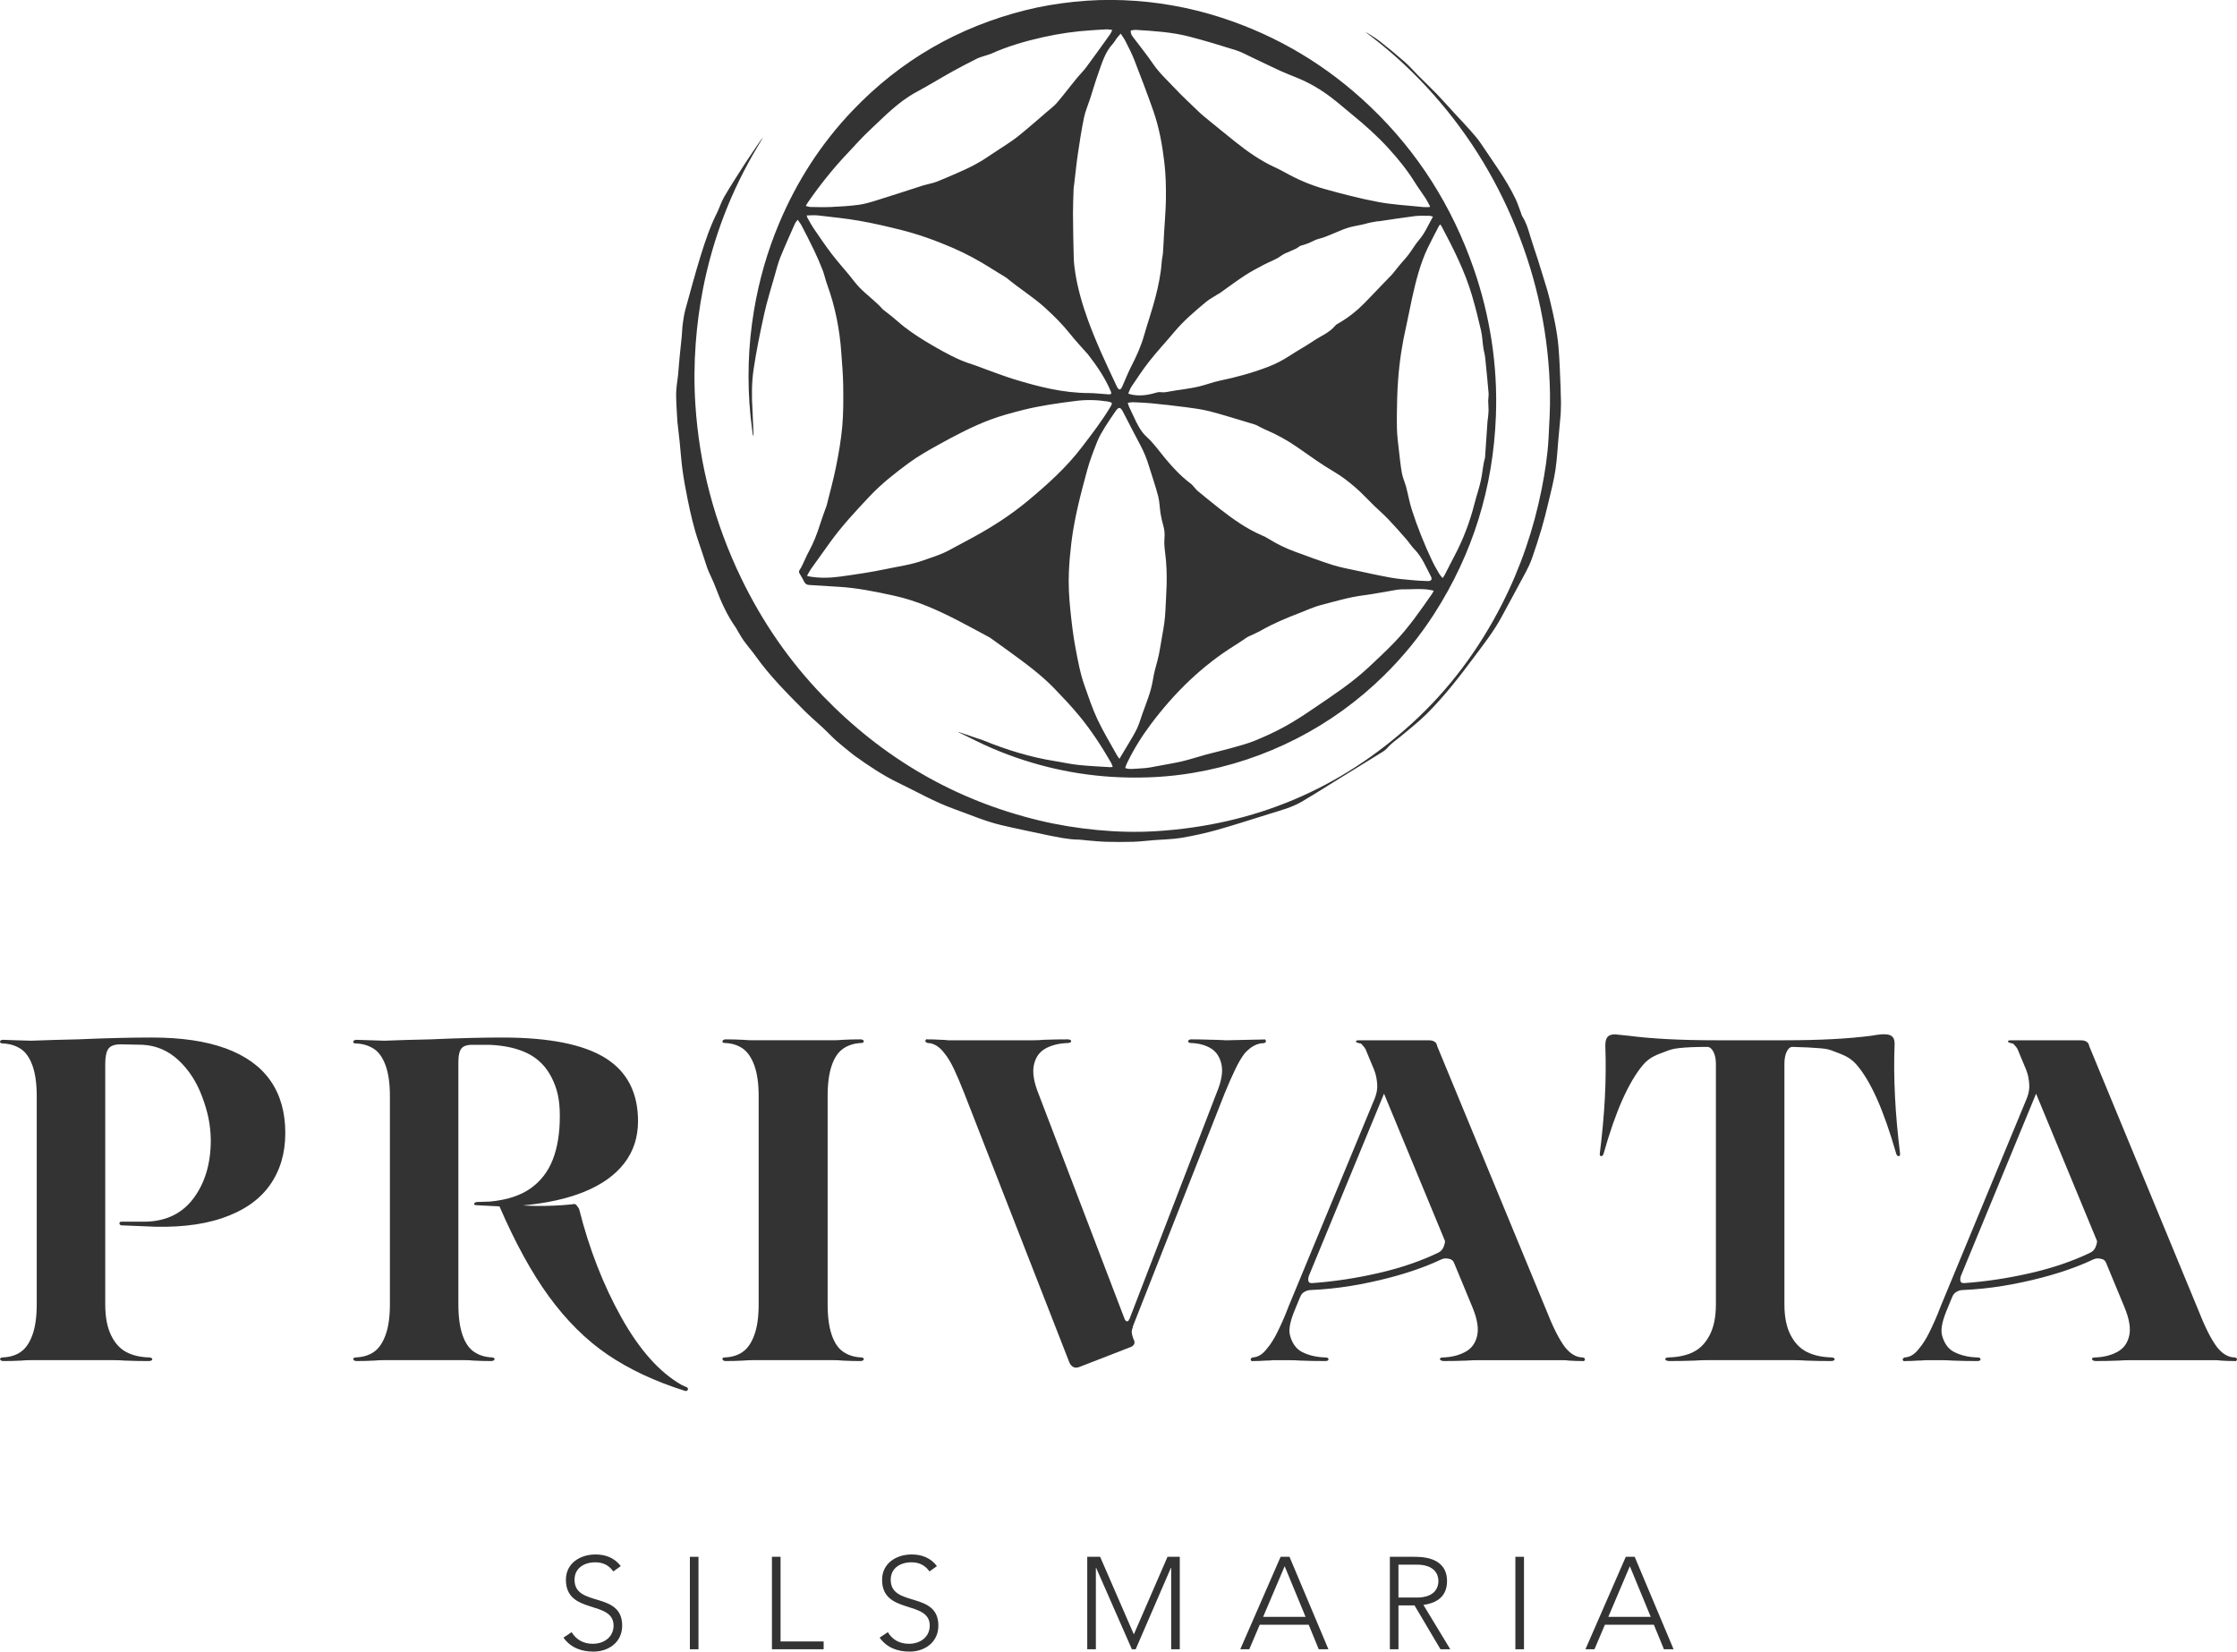
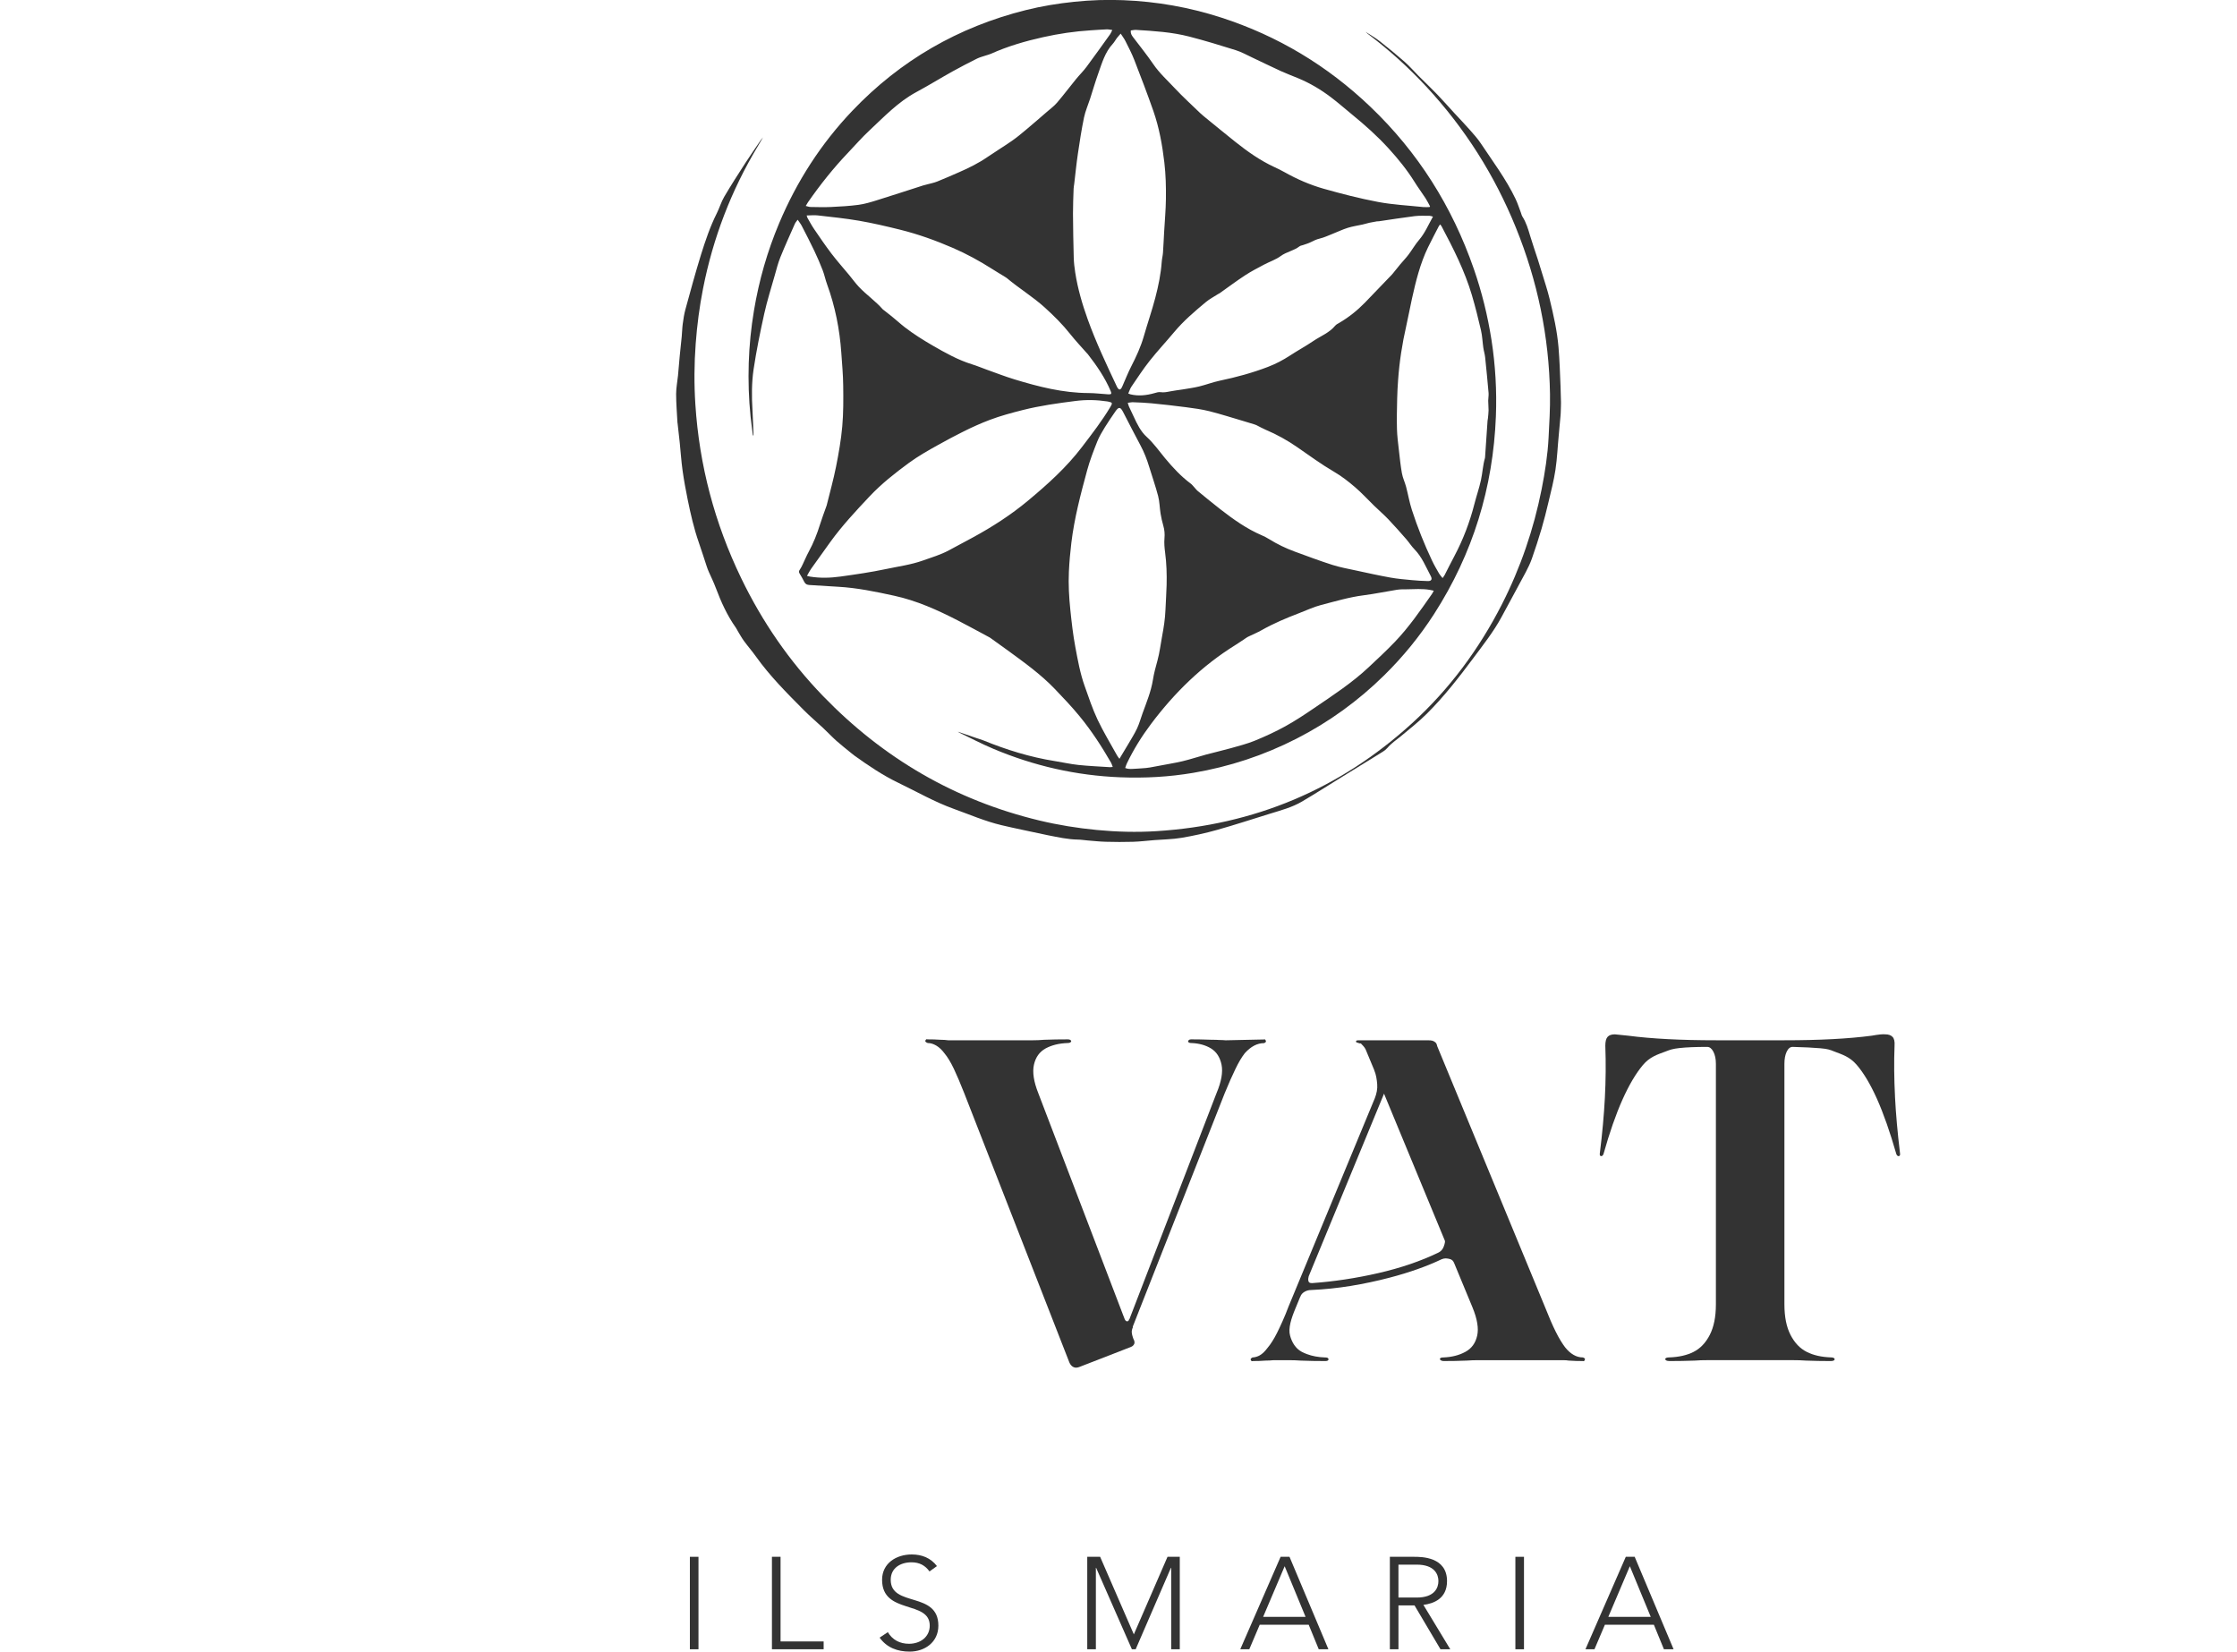
<svg xmlns="http://www.w3.org/2000/svg" id="b" width="135.46" height="100" viewBox="0 0 135.46 100">
  <g id="c">
    <path d="m68.474,1.843c-.02.176.05.289.132.398.41.543.841,1.073,1.224,1.635.375.551.865.991,1.313,1.471.487.52,1.017 1,1.529,1.496.071.069.145.133.222.195.635.517,1.266,1.038,1.907,1.548.733.583,1.496,1.125,2.351,1.521.218.101.434.206.643.324.749.421,1.536.763,2.358.996,1.087.307,2.185.591,3.294.8.898.169,1.818.213,2.729.309.127.013.256.001.384.001.012-.013.024-.027.037-.04-.09-.163-.17-.332-.271-.488-.222-.341-.466-.667-.68-1.012-.452-.723-.987-1.381-1.56-2.009-.681-.748-1.435-1.42-2.218-2.058-.424-.346-.835-.709-1.271-1.039-.619-.47-1.286-.865-2.007-1.162-.347-.143-.699-.275-1.04-.43-.576-.264-1.144-.544-1.717-.814-.333-.156-.66-.34-1.008-.449-.932-.294-1.868-.578-2.813-.822-1.052-.272-2.136-.337-3.216-.404-.102-.006-.205.02-.323.033m-19.683,10.626c.116.026.203.062.29.063.411.007.824.02,1.234.001.558-.027,1.117-.057,1.671-.131.373-.05.741-.161,1.103-.274.939-.292,1.873-.599,2.809-.899.07-.023.142-.038.214-.057.213-.058.432-.099.636-.18.446-.177.884-.372,1.325-.564.598-.26,1.18-.548,1.721-.92.486-.333.991-.639,1.475-.975.292-.202.566-.431.84-.659.429-.359.852-.727,1.275-1.093.213-.185.446-.355.627-.567.396-.463.762-.951,1.147-1.423.206-.253.442-.482.636-.743.485-.652.955-1.314,1.429-1.975.047-.067.076-.146.132-.256-.138-.018-.238-.044-.338-.04-.319.013-.638.038-.957.058-.977.061-1.944.203-2.897.416-1.08.241-2.143.549-3.156,1.005-.106.047-.222.072-.332.11-.173.059-.354.103-.516.184-.5.251-.998.506-1.486.778-.73.407-1.443.848-2.179,1.244-1.104.592-1.951,1.492-2.849,2.33-.455.423-.863.895-1.292,1.345-.89.933-1.689,1.939-2.425,2.997-.044.063-.081.132-.136.225m38.562,22.532c.054-.078.093-.123.121-.176.2-.388.393-.778.598-1.163.529-.999.928-2.047,1.207-3.142.124-.488.293-.965.399-1.456.096-.442.114-.899.243-1.336.005-.018.005-.036.006-.055.05-.735.099-1.471.15-2.206.003-.043.017-.083.021-.126.015-.164.038-.329.04-.492.002-.196-.021-.393-.022-.59,0-.153.036-.308.023-.46-.063-.722-.132-1.443-.208-2.164-.02-.194-.082-.383-.11-.578-.051-.353-.062-.714-.142-1.059-.166-.718-.345-1.434-.554-2.14-.435-1.464-1.123-2.82-1.836-4.162-.019-.036-.051-.067-.084-.108-.032.044-.061.075-.081.112-.219.426-.445.849-.654,1.28-.477.987-.734,2.044-.971,3.105-.122.546-.219,1.097-.343,1.642-.248,1.08-.416,2.172-.495,3.277-.027.375-.049.749-.057,1.124-.013.615-.03,1.23-.013,1.844.011.429.069.857.117,1.285.054.47.101.941.185,1.406.05.276.178.535.25.807.123.464.202.939.349,1.395.34,1.053.752,2.082,1.226,3.083.126.266.276.521.423.777.053.092.131.17.212.275m-.585-21.884c-.085-.022-.142-.049-.2-.049-.301.001-.604-.017-.901.019-.729.091-1.454.207-2.182.313-.036.005-.074-.003-.11.004-.151.026-.302.051-.451.084-.137.03-.271.076-.409.106-.298.068-.604.108-.895.199-.316.099-.616.244-.926.366-.257.101-.51.223-.776.286-.197.046-.366.127-.541.216-.152.078-.319.122-.48.18-.069.025-.152.032-.206.075-.343.268-.786.328-1.14.589-.302.222-.678.342-1.014.521-.389.207-.784.41-1.151.651-.524.343-1.026.72-1.536,1.081-.025.018-.057.026-.082.043-.252.162-.523.302-.752.492-.676.564-1.346,1.133-1.913,1.812-.489.586-1.013,1.144-1.486,1.742-.396.5-.745,1.038-1.105,1.565-.083.122-.126.271-.192.416.068.026.101.042.135.05.487.117.964.062,1.439-.07.123-.034.257-.081.377-.063.196.03.376-.005.564-.043.252-.052.508-.077.762-.118.339-.057.68-.102,1.014-.183.423-.103.833-.262,1.259-.352.989-.207,1.958-.469,2.904-.831.476-.182.916-.412,1.341-.69.463-.304.952-.567,1.409-.877.445-.302.966-.495,1.323-.926.064-.078.167-.126.256-.179.578-.338,1.094-.753,1.56-1.233.54-.555,1.075-1.115,1.611-1.674.056-.057.102-.122.153-.184.123-.153.245-.307.371-.458.163-.193.339-.374.49-.575.222-.293.405-.618.644-.897.355-.413.558-.908.839-1.407m-18.91-11.08c-.098.114-.173.193-.239.28-.081.107-.143.233-.234.331-.478.514-.661,1.173-.887,1.808-.18.503-.328,1.017-.493,1.526-.123.38-.288.75-.368,1.137-.149.721-.262,1.45-.369,2.18-.091.614-.151,1.231-.225,1.847-.011.092-.032.182-.035.274-.016.503-.04,1.007-.038,1.51.006.887.021,1.772.045,2.659.009.306.043.614.091.916.151.97.424,1.909.755,2.829.503,1.397,1.137,2.737,1.769,4.078.013.028.027.057.045.081.089.121.16.119.237-.007.022-.036.038-.077.056-.117.174-.393.33-.796.526-1.178.304-.592.582-1.192.766-1.835.224-.78.491-1.548.696-2.332.186-.712.336-1.435.388-2.175.013-.182.062-.362.075-.544.03-.417.046-.836.07-1.253.038-.669.1-1.337.108-2.007.009-.738-.008-1.475-.095-2.211-.125-1.061-.313-2.106-.665-3.114-.363-1.038-.757-2.067-1.155-3.092-.151-.389-.347-.761-.534-1.136-.075-.15-.18-.286-.289-.455m-19.015,11.011c.029.088.032.119.047.144.133.229.256.464.405.681.343.503.686,1.007,1.054,1.491.338.443.712.861,1.068,1.291.195.237.376.489.586.713.455.483,1.01.861,1.448,1.362.019.022.049.037.073.056.159.125.319.25.478.377.264.21.512.444.775.647.539.416,1.121.781,1.711,1.122.756.436,1.52.864,2.361,1.125.304.094.6.22.901.327.555.198,1.106.413,1.67.585,1.467.447,2.948.826,4.498.83.399.001.798.057,1.197.078.177.009.204-.037.139-.192-.348-.821-.849-1.548-1.392-2.247-.018-.024-.043-.043-.064-.067-.329-.374-.672-.735-.981-1.125-.472-.597-1.009-1.132-1.57-1.638-.715-.646-1.546-1.148-2.283-1.769-.032-.028-.07-.049-.107-.072-.266-.163-.535-.322-.798-.49-.759-.483-1.543-.911-2.371-1.269-1.037-.449-2.094-.828-3.188-1.1-.823-.204-1.65-.397-2.484-.542-.828-.143-1.668-.226-2.505-.323-.209-.024-.423.001-.668.004m19.443,11.341c.03.094.043.165.073.229.093.207.195.411.291.618.204.443.417.887.783,1.219.423.384.746.849,1.106,1.284.469.566.966,1.101,1.557,1.543.078.057.139.138.205.209.075.081.141.172.225.241.456.375.912.752,1.379,1.114.779.604,1.58,1.175,2.494,1.566.153.066.302.142.442.23.489.303,1.003.553,1.541.751.762.28,1.522.565,2.295.812.461.147.941.233,1.416.336.697.151,1.393.305,2.094.431.435.079.877.115,1.318.156.318.03.636.049.955.056.209.005.279-.106.176-.298-.297-.557-.528-1.153-.982-1.618-.189-.193-.334-.427-.512-.63-.353-.403-.706-.805-1.075-1.192-.274-.287-.577-.547-.862-.824-.387-.375-.75-.776-1.158-1.125-.396-.339-.813-.665-1.262-.926-.779-.454-1.502-.987-2.241-1.497-.602-.416-1.231-.766-1.903-1.049-.191-.08-.37-.186-.557-.278-.049-.024-.103-.04-.155-.057-.198-.061-.396-.123-.595-.181-.702-.206-1.399-.431-2.107-.61-.469-.117-.953-.181-1.435-.244-.694-.092-1.391-.167-2.088-.236-.36-.036-.724-.047-1.087-.062-.101-.005-.203.019-.33.033m-.158,22.111c.177.072.32.06.46.055.228-.008.35-.024.551-.034.343-.016.634-.074.961-.139.5-.1,1.005-.174,1.5-.291.483-.115.955-.275,1.435-.405.498-.134,1.002-.246,1.499-.386.49-.138.988-.266,1.458-.458.625-.256,1.242-.54,1.833-.866.602-.332,1.178-.715,1.746-1.101,1.139-.775,2.296-1.529,3.305-2.477.538-.505,1.081-1.008,1.591-1.541.845-.883,1.536-1.889,2.235-2.888.041-.057.069-.122.114-.202-.092-.02-.156-.036-.221-.048-.477-.086-.956-.043-1.435-.037-.19.002-.383-.003-.57.027-.673.106-1.341.249-2.017.335-.882.112-1.73.368-2.585.589-.455.117-.886.325-1.327.493-.782.298-1.552.624-2.282,1.037-.241.136-.497.242-.746.362-.05.024-.1.047-.146.078-.231.152-.457.312-.692.458-2.014,1.25-3.675,2.878-5.093,4.764-.565.75-1.058,1.542-1.465,2.387-.043.086-.069.18-.108.288m-19.27-11.63c.093.021.14.034.188.043.613.1,1.229.081,1.838-.003.925-.128,1.85-.262,2.763-.455.748-.159,1.51-.258,2.24-.518.527-.188,1.063-.345,1.559-.611.482-.258.965-.515,1.446-.777,1.187-.645,2.32-1.373,3.357-2.238,1.183-.986,2.327-2.013,3.265-3.248.604-.794,1.216-1.581,1.727-2.44.13-.218.113-.252-.129-.303-.024-.006-.049-.01-.073-.014-.637-.097-1.276-.109-1.913-.028-1.078.137-2.157.286-3.212.553-.665.169-1.333.347-1.974.589-1.083.408-2.107.951-3.119,1.51-.612.34-1.227.687-1.791,1.1-.843.618-1.666,1.267-2.387,2.033-.831.883-1.659,1.77-2.371,2.755-.392.543-.784,1.087-1.171,1.635-.087.123-.153.262-.242.418m18.922,11.072c.046-.076.07-.117.095-.159.14-.231.281-.461.417-.694.188-.324.392-.641.552-.979.138-.293.223-.611.334-.918.242-.667.516-1.324.629-2.033.062-.393.168-.776.274-1.162.134-.483.189-.989.283-1.483.1-.525.181-1.05.202-1.585.018-.502.059-1.003.07-1.505.016-.659-.004-1.316-.091-1.971-.038-.284-.064-.578-.039-.863.024-.265.003-.51-.071-.762-.07-.241-.125-.488-.166-.736-.057-.351-.057-.714-.146-1.055-.156-.6-.365-1.187-.545-1.78-.136-.449-.305-.882-.528-1.296-.357-.667-.701-1.341-1.048-2.013-.167-.324-.27-.33-.478-.023-.21.311-.428.617-.623.938-.172.282-.347.57-.468.876-.226.571-.45,1.147-.61,1.738-.393,1.446-.776,2.897-.956,4.389-.07.579-.122,1.163-.149,1.745-.036.775.008,1.548.088,2.321.078.752.163,1.5.302,2.245.15.799.292,1.597.566,2.364.242.682.471,1.375.779,2.028.352.744.783,1.45,1.182,2.171.034.063.083.117.143.201m-9.785-1.64c.057.02.115.041.173.06.313.107.627.216.939.322.145.05.295.09.437.147,1.399.57,2.833,1.015,4.329,1.252.473.075.943.183,1.419.233.635.067,1.275.093,1.913.135.042.003.084-.006.17-.014-.037-.096-.058-.181-.1-.255-.571-.987-1.188-1.942-1.915-2.824-.469-.571-.977-1.105-1.488-1.639-.854-.892-1.848-1.602-2.837-2.325-.357-.26-.718-.516-1.077-.774-.015-.011-.032-.02-.047-.029-.645-.345-1.286-.698-1.936-1.033-1.222-.628-2.474-1.19-3.824-1.485-1.128-.246-2.26-.483-3.419-.546-.572-.032-1.142-.075-1.713-.105-.149-.008-.255-.049-.324-.192-.083-.171-.181-.336-.28-.499-.051-.084-.054-.148.008-.233.074-.103.128-.222.184-.338.12-.249.225-.506.357-.749.291-.532.51-1.09.69-1.668.105-.339.233-.671.351-1.006.017-.046.037-.092.049-.139.193-.781.41-1.557.567-2.344.16-.805.304-1.618.376-2.434.072-.819.068-1.647.057-2.47-.007-.664-.069-1.326-.115-1.989-.098-1.418-.372-2.8-.859-4.138-.104-.282-.162-.581-.27-.861-.153-.395-.322-.786-.503-1.168-.243-.511-.503-1.014-.763-1.517-.06-.117-.147-.223-.247-.372-.072.101-.135.166-.169.243-.298.675-.604,1.347-.88,2.031-.142.352-.234.724-.338,1.09-.219.775-.464,1.544-.638,2.329-.247,1.115-.476,2.237-.645,3.366-.12.807-.117,1.631-.069,2.451.03.515.044,1.03.066,1.546-.013.001-.026.002-.038.004-.048-.383-.103-.764-.142-1.148-.111-1.079-.145-2.162-.11-3.245.034-1.064.141-2.122.317-3.173.304-1.821.809-3.585,1.526-5.286,1.067-2.532,2.53-4.809,4.428-6.802,2.908-3.052,6.416-5.075,10.502-6.097.967-.242,1.949-.402,2.941-.505.989-.103,1.979-.135,2.968-.096,2.02.08,3.995.428,5.92,1.05,3.425,1.107,6.435,2.915,9.036,5.398,2.89,2.758,4.959,6.047,6.267,9.818.487,1.403.842,2.84,1.071,4.307.238,1.53.326,3.07.267,4.618-.167,4.326-1.396,8.323-3.739,11.968-.869,1.351-1.88,2.59-3.025,3.717-1.573,1.549-3.341,2.83-5.308,3.835-1.982,1.013-4.07,1.701-6.262,2.072-1.46.247-2.933.327-4.413.268-2.671-.105-5.236-.69-7.695-1.729-.702-.296-1.378-.652-2.066-.982-.027-.012-.048-.036-.072-.056l-.002.003Z" fill="#333" stroke-width="0" />
    <path d="m46.207,8.314c-.105.18-.209.361-.318.54-1.611,2.678-2.712,5.551-3.316,8.616-.217,1.1-.362,2.207-.445,3.325-.092,1.23-.101,2.46-.021,3.689.239,3.689,1.168,7.198,2.777,10.527,1.274,2.637,2.915,5.023,4.951,7.129,3.641,3.766,7.991,6.309,13.096,7.537,1.149.276,2.314.463,3.489.576,1.197.114,2.398.147,3.597.072,5.927-.37,11.106-2.532,15.496-6.541,2.256-2.059,4.048-4.477,5.435-7.197,1.126-2.211,1.922-4.537,2.405-6.97.204-1.032.366-2.071.42-3.123.045-.878.1-1.759.086-2.637-.055-3.487-.755-6.846-2.067-10.078-1.286-3.171-3.087-6.015-5.415-8.524-1.087-1.172-2.269-2.239-3.546-3.201-.053-.041-.099-.09-.148-.135l-.003.002c.288.189.591.358.861.569.518.405,1.028.825,1.522,1.26.299.263.561.569.843.852.369.369.75.728,1.112,1.105.366.381.715.779,1.073,1.168.3.326.61.643.902.976.236.268.478.534.675.83.731,1.102,1.531,2.162,2.104,3.362.13.27.219.56.327.84.029.075.043.158.085.223.233.363.352.768.473,1.176.145.489.316.969.472,1.454.082.251.158.503.234.757.16.535.343,1.066.473,1.609.232.962.454,1.929.537,2.916.066.784.092,1.573.123,2.359.015.374.02.617.028.992.003.113-.01.352-.011.466-.002.146-.008.219-.018.351-.037.455-.069.784-.103,1.132-.07.702-.097,1.425-.203,2.13-.1.66-.27,1.31-.424,1.961-.127.538-.261,1.075-.417,1.604-.179.607-.376,1.209-.585,1.806-.1.283-.231.558-.372.823-.483.907-.978,1.808-1.465,2.713-.481.893-1.111,1.685-1.712,2.494-.871,1.172-1.77,2.324-2.804,3.356-.49.49-1.041.92-1.573,1.366-.278.232-.582.426-.821.709-.137.164-.345.273-.531.39-.726.453-1.456.897-2.184,1.347-.816.503-1.625,1.022-2.451,1.51-.603.356-1.28.535-1.945.74-1.068.329-2.131.68-3.207.982-.708.199-1.432.358-2.158.48-.543.092-1.101.094-1.653.139-.428.034-.855.088-1.285.101-.547.018-1.095.012-1.643-.002-.368-.009-.736-.051-1.104-.08-.195-.016-.391-.049-.587-.052-.611-.009-1.202-.145-1.797-.26-.06-.012-.12-.025-.18-.038-.882-.191-1.768-.366-2.645-.574-.996-.236-1.934-.645-2.895-.99-1.17-.421-2.241-1.041-3.354-1.576-.943-.453-1.802-1.034-2.648-1.639-.07-.05-.136-.105-.203-.16-.3-.245-.606-.483-.895-.74-.28-.25-.536-.526-.81-.782-.386-.362-.793-.703-1.165-1.078-1.023-1.031-2.053-2.057-2.9-3.247-.228-.32-.489-.618-.722-.936-.134-.182-.243-.382-.362-.576-.045-.073-.079-.155-.128-.225-.529-.743-.901-1.571-1.219-2.416-.126-.335-.279-.651-.424-.973-.048-.106-.088-.217-.125-.328-.161-.483-.313-.97-.481-1.451-.294-.844-.493-1.712-.671-2.586-.118-.584-.228-1.171-.31-1.76-.079-.566-.116-1.137-.174-1.706-.04-.386-.085-.77-.129-1.155-.002-.018-.008-.036-.009-.055-.029-.577-.08-1.153-.08-1.729,0-.373.077-.745.114-1.118.038-.392.066-.785.103-1.176.038-.392.084-.782.121-1.174.025-.257.028-.516.062-.772.041-.298.084-.598.164-.887.303-1.102.6-2.207.939-3.298.268-.856.554-1.708.959-2.514.165-.33.268-.692.454-1.008.405-.69.84-1.362,1.273-2.034.304-.47.626-.929.94-1.392.042-.06.095-.112.142-.168l-.002-.002" fill="#333" stroke-width="0" />
-     <path d="m34.616,98.822c.277.467.728.704,1.281.704.703,0,1.257-.428,1.257-1.099,0-1.565-2.886-.648-2.886-2.775,0-.997.854-1.534,1.795-1.534.61,0,1.147.206,1.527.704l-.451.324c-.261-.364-.609-.553-1.091-.553-.672,0-1.257.347-1.257,1.059,0,1.683,2.885.671,2.885,2.775,0,1.012-.83,1.573-1.738,1.573-.735,0-1.383-.237-1.819-.846l.498-.333Z" fill="#333" stroke-width="0" />
    <path d="m41.775,94.26h.521v5.598h-.521v-5.598Z" fill="#333" stroke-width="0" />
    <path d="m46.745,94.26h.521v5.124h2.609v.474h-3.131v-5.598Z" fill="#333" stroke-width="0" />
    <path d="m53.762,98.822c.277.467.728.704,1.281.704.703,0,1.257-.428,1.257-1.099,0-1.565-2.886-.648-2.886-2.775,0-.997.854-1.534,1.795-1.534.61,0,1.147.206,1.527.704l-.451.324c-.261-.364-.609-.553-1.091-.553-.672,0-1.257.347-1.257,1.059,0,1.683,2.885.671,2.885,2.775,0,1.012-.83,1.573-1.738,1.573-.735,0-1.383-.237-1.819-.846l.498-.333Z" fill="#333" stroke-width="0" />
    <path d="m65.835,94.26h.783l2.041,4.696,2.039-4.696h.743v5.598h-.521v-4.933h-.015l-2.135,4.933h-.229l-2.166-4.933h-.015v4.933h-.522v-5.598Z" fill="#333" stroke-width="0" />
    <path d="m77.547,94.26h.538l2.356,5.598h-.585l-.609-1.486h-2.965l-.632,1.486h-.546l2.443-5.598Zm.245.57l-1.304,3.067h2.57l-1.266-3.067Z" fill="#333" stroke-width="0" />
    <path d="m84.161,94.26h1.471c.442,0,1.992,0,1.992,1.471,0,1.067-.815,1.36-1.431,1.44l1.628,2.688h-.593l-1.573-2.657h-.972v2.657h-.521v-5.598Zm.521,2.467h1.107c1.099,0,1.313-.609,1.313-.997,0-.387-.214-.996-1.313-.996h-1.107v1.992Z" fill="#333" stroke-width="0" />
    <path d="m91.763,94.26h.521v5.598h-.521v-5.598Z" fill="#333" stroke-width="0" />
    <path d="m98.449,94.26h.538l2.356,5.598h-.585l-.609-1.486h-2.965l-.632,1.486h-.546l2.443-5.598Zm.245.57l-1.304,3.067h2.57l-1.266-3.067Z" fill="#333" stroke-width="0" />
-     <path d="m45.677,64.506c-.176-.48-.411-.82-.705-1.024-.296-.203-.646-.313-1.051-.331-.093,0-.149-.019-.166-.055-.019-.038-.009-.074.027-.111.038-.036.084-.055.139-.055.369,0,.728.009,1.078.027.185.019.397.028.638.028h4.787c.22,0,.423-.009.608-.028.35-.018.711-.027,1.079-.027.073,0,.128.019.166.055.036.036.041.073.013.111-.028.036-.078.055-.153.055-.405.018-.761.128-1.065.331-.304.204-.54.544-.705,1.024-.166.48-.25,1.098-.25,1.854v12.617c0,.757.084,1.374.25,1.854.165.481.401.821.705,1.024.304.204.659.313,1.065.332.074,0,.124.019.153.055.027.036.023.074-.013.111-.038.036-.093.055-.166.055-.369,0-.73-.009-1.079-.028-.185-.019-.388-.027-.608-.027h-4.787c-.24,0-.453.008-.638.027-.35.019-.709.028-1.078.028-.055,0-.101-.019-.139-.055-.036-.036-.046-.074-.027-.111.018-.036.073-.055.166-.055.405-.019.755-.128,1.051-.332.294-.203.53-.543.705-1.024.176-.48.263-1.097.263-1.854v-12.617c0-.755-.088-1.374-.263-1.854Z" fill="#333" stroke-width="0" />
-     <path d="m7.231,74.066c0-.065.046-.097.139-.097h1.162c1.365.038,2.412-.415,3.14-1.355.728-.942,1.093-2.14,1.093-3.598-.019-.977-.193-1.723-.525-2.617s-.812-1.633-1.439-2.214-1.355-.889-2.186-.927l-1.3-.027c-.37,0-.619.088-.747.262-.13.176-.195.485-.195.927v14.557c0,.757.115,1.374.346,1.854.231.481.535.821.913,1.024.378.204.835.313,1.37.332.092,0,.157.019.193.055s.036.074,0,.111-.101.055-.193.055c-.48,0-.959-.009-1.439-.028-.222-.019-.47-.027-.747-.027H1.891c-.222,0-.426.008-.609.027-.351.019-.711.028-1.079.028-.073,0-.128-.019-.166-.055-.036-.036-.041-.074-.013-.111.028-.036.078-.055.153-.055.424-.019.784-.128,1.078-.332.296-.203.531-.543.707-1.024.174-.48.262-1.097.262-1.854v-12.617c0-.755-.088-1.374-.262-1.854-.176-.48-.415-.816-.72-1.009-.304-.195-.659-.3-1.065-.319-.093,0-.149-.023-.166-.069-.019-.046-.009-.084.027-.111.038-.027.084-.042.139-.042.442.019,1.013.038,1.716.055.958-.036,1.899-.064,2.821-.082,1.716-.074,3.21-.111,4.483-.111,1.789,0,3.283.222,4.483.663,1.198.443,2.098,1.093,2.698,1.951.599.858.898,1.914.898,3.168,0,1.236-.318,2.297-.954,3.182-.636.886-1.601,1.546-2.891,1.979-1.292.434-2.87.594-4.731.484l-1.356-.055c-.074-.018-.111-.059-.111-.124Z" fill="#333" stroke-width="0" />
-     <path d="m41.569,83.985l-.304-.138c-1.329-.757-2.541-2.117-3.64-4.081-1.097-1.964-1.95-4.154-2.559-6.571-.055-.092-.111-.17-.166-.235-.055-.065-.138-.078-.249-.042-.738.074-1.49.107-2.255.097-.25-.003-.494-.018-.74-.029,1.46-.136,2.704-.41,3.728-.829,1.059-.434,1.867-1.011,2.421-1.729.553-.72.83-1.567.83-2.545,0-1.733-.665-3.011-1.993-3.833-1.328-.82-3.403-1.231-6.226-1.231-1.217,0-2.666.036-4.343.111-.94.019-1.873.046-2.794.082-.703-.018-1.274-.036-1.716-.055-.055,0-.101.019-.139.055-.036.038-.046.074-.027.111.018.038.073.055.166.055.405.019.761.124,1.065.319.305.193.544.53.72,1.009.174.48.262,1.098.262,1.854v12.617c0,.757-.088,1.374-.262,1.854-.176.481-.411.821-.707,1.024-.294.204-.654.313-1.078.332-.074,0-.124.019-.153.055-.027.036-.023.074.013.111.038.036.093.055.166.055.369,0,.728-.009,1.079-.028.184-.019.388-.027.609-.027h4.814c.222,0,.415.008.581.027.35.019.711.028,1.079.028.073,0,.128-.019.166-.055.036-.036.041-.074.013-.111-.028-.036-.078-.055-.153-.055-.405-.019-.761-.128-1.065-.332-.304-.203-.54-.543-.705-1.024-.166-.48-.25-1.097-.25-1.854v-14.664c0-.423.069-.709.208-.857.138-.149.392-.212.761-.195h.913c.921.038,1.697.212,2.324.525.627.315,1.107.798,1.439,1.454.332.654.498,1.304.498,2.336,0,1.034-.143,1.914-.43,2.643-.285.73-.738,1.31-1.355,1.744-.619.432-1.435.696-2.449.788l-.802.028c-.092.018-.142.055-.151.111-.009.055.042.082.151.082l1.382.072c.954,2.203,1.95,4.021,2.99,5.448,1.07,1.466,2.255,2.643,3.556,3.527,1.301.885,2.855,1.615,4.662,2.186.092.036.157.018.193-.055.036-.074.009-.13-.082-.166Z" fill="#333" stroke-width="0" />
    <path d="m76.638,62.979c-.028-.046-.06-.06-.095-.042-.06,0-.12,0-.18.004-.116,0-.233.004-.356.007l-1.792.039c-.12-.011-.24-.018-.367-.018-.141-.011-.286-.014-.434-.014h-.025c-.123-.007-.247-.011-.374-.011-.289-.011-.589-.014-.9-.014-.056,0-.102.018-.138.057-.039.035-.042.07-.014.109.028.035.088.056.18.056.462.018.857.127,1.189.328.332.205.543.533.638.984.092.452-.011,1.03-.307,1.729l-5.274,13.684-.011-.014c-.018.092-.06.138-.123.138s-.116-.046-.152-.138l-.088-.226-5.14-13.444c-.279-.699-.367-1.277-.265-1.729.102-.452.335-.78.706-.984.37-.201.811-.31,1.33-.328.092,0,.155-.021.191-.056.039-.039.039-.074,0-.109-.035-.039-.099-.057-.191-.057-.462,0-.935.007-1.415.025-.219.021-.469.032-.744.032h-5.066c-.145-.021-.303-.032-.469-.032-.258-.018-.526-.025-.801-.025-.039-.021-.071-.004-.099.042-.028.046-.028.081,0,.109.028.028.07.049.127.071.166,0,.335.049.511.152.173.099.346.261.511.483.183.222.367.526.554.914.183.385.395.885.635,1.492l6.364,16.298c.056.131.134.222.236.275.099.057.226.057.37,0l2.653-1.03.476-.187c.092-.035.155-.095.194-.18.014-.035.021-.078.014-.123-.004-.053-.025-.113-.064-.18l-.028-.078c-.039-.113-.064-.212-.071-.303-.011-.095.014-.205.071-.335l-.014-.018,5.567-14.132c.24-.589.459-1.079.653-1.478.191-.399.381-.716.568-.956.183-.201.37-.353.564-.455.194-.102.392-.152.596-.152.057-.018.092-.042.109-.071.018-.028.014-.064-.014-.109Z" fill="#333" stroke-width="0" />
    <path d="m95.965,82.256c-.018-.028-.056-.049-.109-.067-.205,0-.392-.053-.568-.155-.176-.099-.346-.251-.511-.455-.183-.24-.374-.554-.568-.942s-.409-.882-.649-1.492l-6.53-15.801c-.021-.109-.057-.187-.113-.233-.053-.046-.113-.078-.18-.099-.064-.018-.152-.025-.261-.025h-4.205c-.074,0-.12.007-.141.025-.018.021-.021.042-.011.071.007.028.032.042.067.042.057.018.092.032.113.039.018.011.053.014.109.014.057.056.109.116.166.18.042.049.078.099.106.155.007.007.011.014.014.021v.004l.529,1.27h-.004c.109.251.155.561.176.836.025.282-.035.568-.141.843l-5.228,12.622c-.219.596-.501,1.2-.692,1.587-.191.378-.385.688-.586.924-.159.212-.314.36-.469.445-.113.064-.233.102-.367.12-.021,0-.042.004-.064.004-.035.018-.071.039-.095.067-.028.028-.028.067,0,.113.025.046.067.056.123.039.258,0,.515-.007.773-.028.148,0,.307-.007.473-.025h.829c.314,0,.582.007.804.025.497.021.995.028,1.492.028.092,0,.152-.018.18-.053.018-.025.025-.046.018-.067,0-.014-.007-.032-.018-.046-.028-.035-.095-.053-.208-.053-.399-.014-.758-.081-1.079-.201-.106-.039-.208-.085-.303-.134-.004,0-.004-.004-.007-.004-.007-.004-.014-.007-.021-.011-.356-.194-.582-.565-.691-.977-.116-.427.056-1.002.342-1.679l.275-.667h.004c.046-.131.127-.226.247-.296.123-.074.258-.113.409-.113.801-.035,1.605-.12,2.392-.247.79-.131,1.584-.296,2.36-.501,1.203-.314,2.261-.692,3.143-1.111.081-.035.166-.056.251-.056.028,0,.057.004.081.007.088.014.303.025.395.201l.053.113,1.09,2.632c.148.356.247.681.293.97.049.286.046.536-.004.758-.102.452-.342.78-.72.981-.378.205-.815.314-1.312.335-.113,0-.18.018-.208.053-.028.039-.018.074.028.113.046.035.106.053.18.053.459,0,.928-.007,1.408-.028.222-.018.473-.025.748-.025h5.038c.166,0,.293.007.385.025.296.021.582.028.861.028.035.018.067.007.095-.039.028-.046.032-.085.014-.113Zm-8.484-7.168l.014.039c.028.081-.053.328-.113.445-.064.116-.159.212-.286.272-1.058.511-2.279.928-3.63,1.238-1.355.31-2.706.515-4.018.607-.159,0-.191-.06-.201-.085-.035-.067-.039-.166-.007-.289l.007-.039,4.508-10.925.053-.134,3.672,8.872Z" fill="#333" stroke-width="0" />
-     <path d="m135.449,82.256c-.018-.028-.056-.049-.109-.067-.205,0-.392-.053-.568-.155-.176-.099-.346-.251-.511-.455-.183-.24-.374-.554-.568-.942s-.409-.882-.649-1.492l-6.53-15.801c-.021-.109-.057-.187-.113-.233-.053-.046-.113-.078-.18-.099-.064-.018-.152-.025-.261-.025h-4.205c-.074,0-.12.007-.141.025-.018.021-.021.042-.011.071.007.028.032.042.067.042.057.018.092.032.113.039.018.011.053.014.109.014.057.056.109.116.166.18.042.049.078.099.106.155.007.007.011.014.014.021v.004l.529,1.27h-.004c.109.251.155.561.176.836.025.282-.035.568-.141.843l-5.228,12.622c-.219.596-.501,1.2-.692,1.587-.191.378-.385.688-.586.924-.159.212-.314.36-.469.445-.113.064-.233.102-.367.12-.021,0-.042.004-.064.004-.035.018-.071.039-.095.067-.028.028-.028.067,0,.113.025.046.067.056.123.039.258,0,.515-.007.773-.028.148,0,.307-.007.473-.025h.829c.314,0,.582.007.804.025.497.021.995.028,1.492.028.092,0,.152-.018.18-.053.018-.025.025-.046.018-.067,0-.014-.007-.032-.018-.046-.028-.035-.095-.053-.208-.053-.399-.014-.758-.081-1.079-.201-.106-.039-.208-.085-.303-.134-.004,0-.004-.004-.007-.004-.007-.004-.014-.007-.021-.011-.356-.194-.582-.565-.691-.977-.116-.427.056-1.002.342-1.679l.275-.667h.004c.046-.131.127-.226.247-.296.123-.074.258-.113.409-.113.801-.035,1.605-.12,2.392-.247.79-.131,1.584-.296,2.36-.501,1.203-.314,2.261-.692,3.143-1.111.081-.035.166-.056.251-.056.028,0,.057.004.081.007.088.014.303.025.395.201l.053.113,1.09,2.632c.148.356.247.681.293.97.049.286.046.536-.004.758-.102.452-.342.78-.72.981-.378.205-.815.314-1.312.335-.113,0-.18.018-.208.053-.028.039-.018.074.028.113.046.035.106.053.18.053.459,0,.928-.007,1.408-.028.222-.018.473-.025.748-.025h5.038c.166,0,.293.007.385.025.296.021.582.028.861.028.035.018.067.007.095-.039.028-.046.032-.085.014-.113Zm-8.484-7.168l.014.039c.028.081-.053.328-.113.445-.064.116-.159.212-.286.272-1.058.511-2.279.928-3.63,1.238-1.355.31-2.706.515-4.018.607-.159,0-.191-.06-.201-.085-.035-.067-.039-.166-.007-.289l.007-.039,4.508-10.925.053-.134,3.672,8.872Z" fill="#333" stroke-width="0" />
    <path d="m114.751,66.388c-.055-1.07-.065-2.094-.028-3.071.019-.259-.023-.439-.124-.54-.101-.101-.244-.151-.428-.151-.149-.019-.426.009-.831.082-1.402.185-3.164.277-5.284.277h-4.15c-2.123,0-3.892-.092-5.314-.277-.331-.036-.599-.065-.802-.082-.203,0-.35.05-.442.151-.093.101-.139.281-.139.54.038,1.051.028,2.102-.027,3.153-.055,1.051-.157,2.168-.304,3.348-.019.111.004.172.069.18.064.009.115-.031.151-.124.369-1.309.752-2.406,1.148-3.292.397-.885.807-1.581,1.232-2.089.424-.507.885-.643,1.383-.829.284-.111.428-.161.843-.208.416-.046.973-.069,1.674-.069.149,0,.273.097.374.29.101.195.153.439.153.734v14.566c0,.757-.126,1.374-.374,1.854-.249.481-.577.821-.982,1.024-.405.204-.894.313-1.466.332-.111,0-.185.019-.222.055-.038.036-.032.074.013.111.046.036.115.055.208.055.516,0,1.032-.009,1.548-.028.222-.019.489-.027.802-.027h5.092c.313,0,.589.008.83.027.498.019.996.028,1.494.028.111,0,.184-.019.222-.055.036-.036.036-.074,0-.111-.038-.036-.101-.055-.195-.055-.572-.019-1.061-.128-1.466-.332-.405-.203-.734-.543-.982-1.024-.249-.48-.373-1.097-.373-1.854v-14.567c0-.294.045-.539.138-.734.092-.193.212-.29.359-.29.701.019,1.263.046,1.687.084.424.036.58.089.831.193.48.185.931.314,1.355.802.424.489.835,1.177,1.232,2.062.396.886.788,2.002,1.175,3.348.036.093.088.134.153.124.064-.008.086-.069.069-.18-.147-1.217-.249-2.36-.304-3.43Z" fill="#333" stroke-width="0" />
  </g>
</svg>